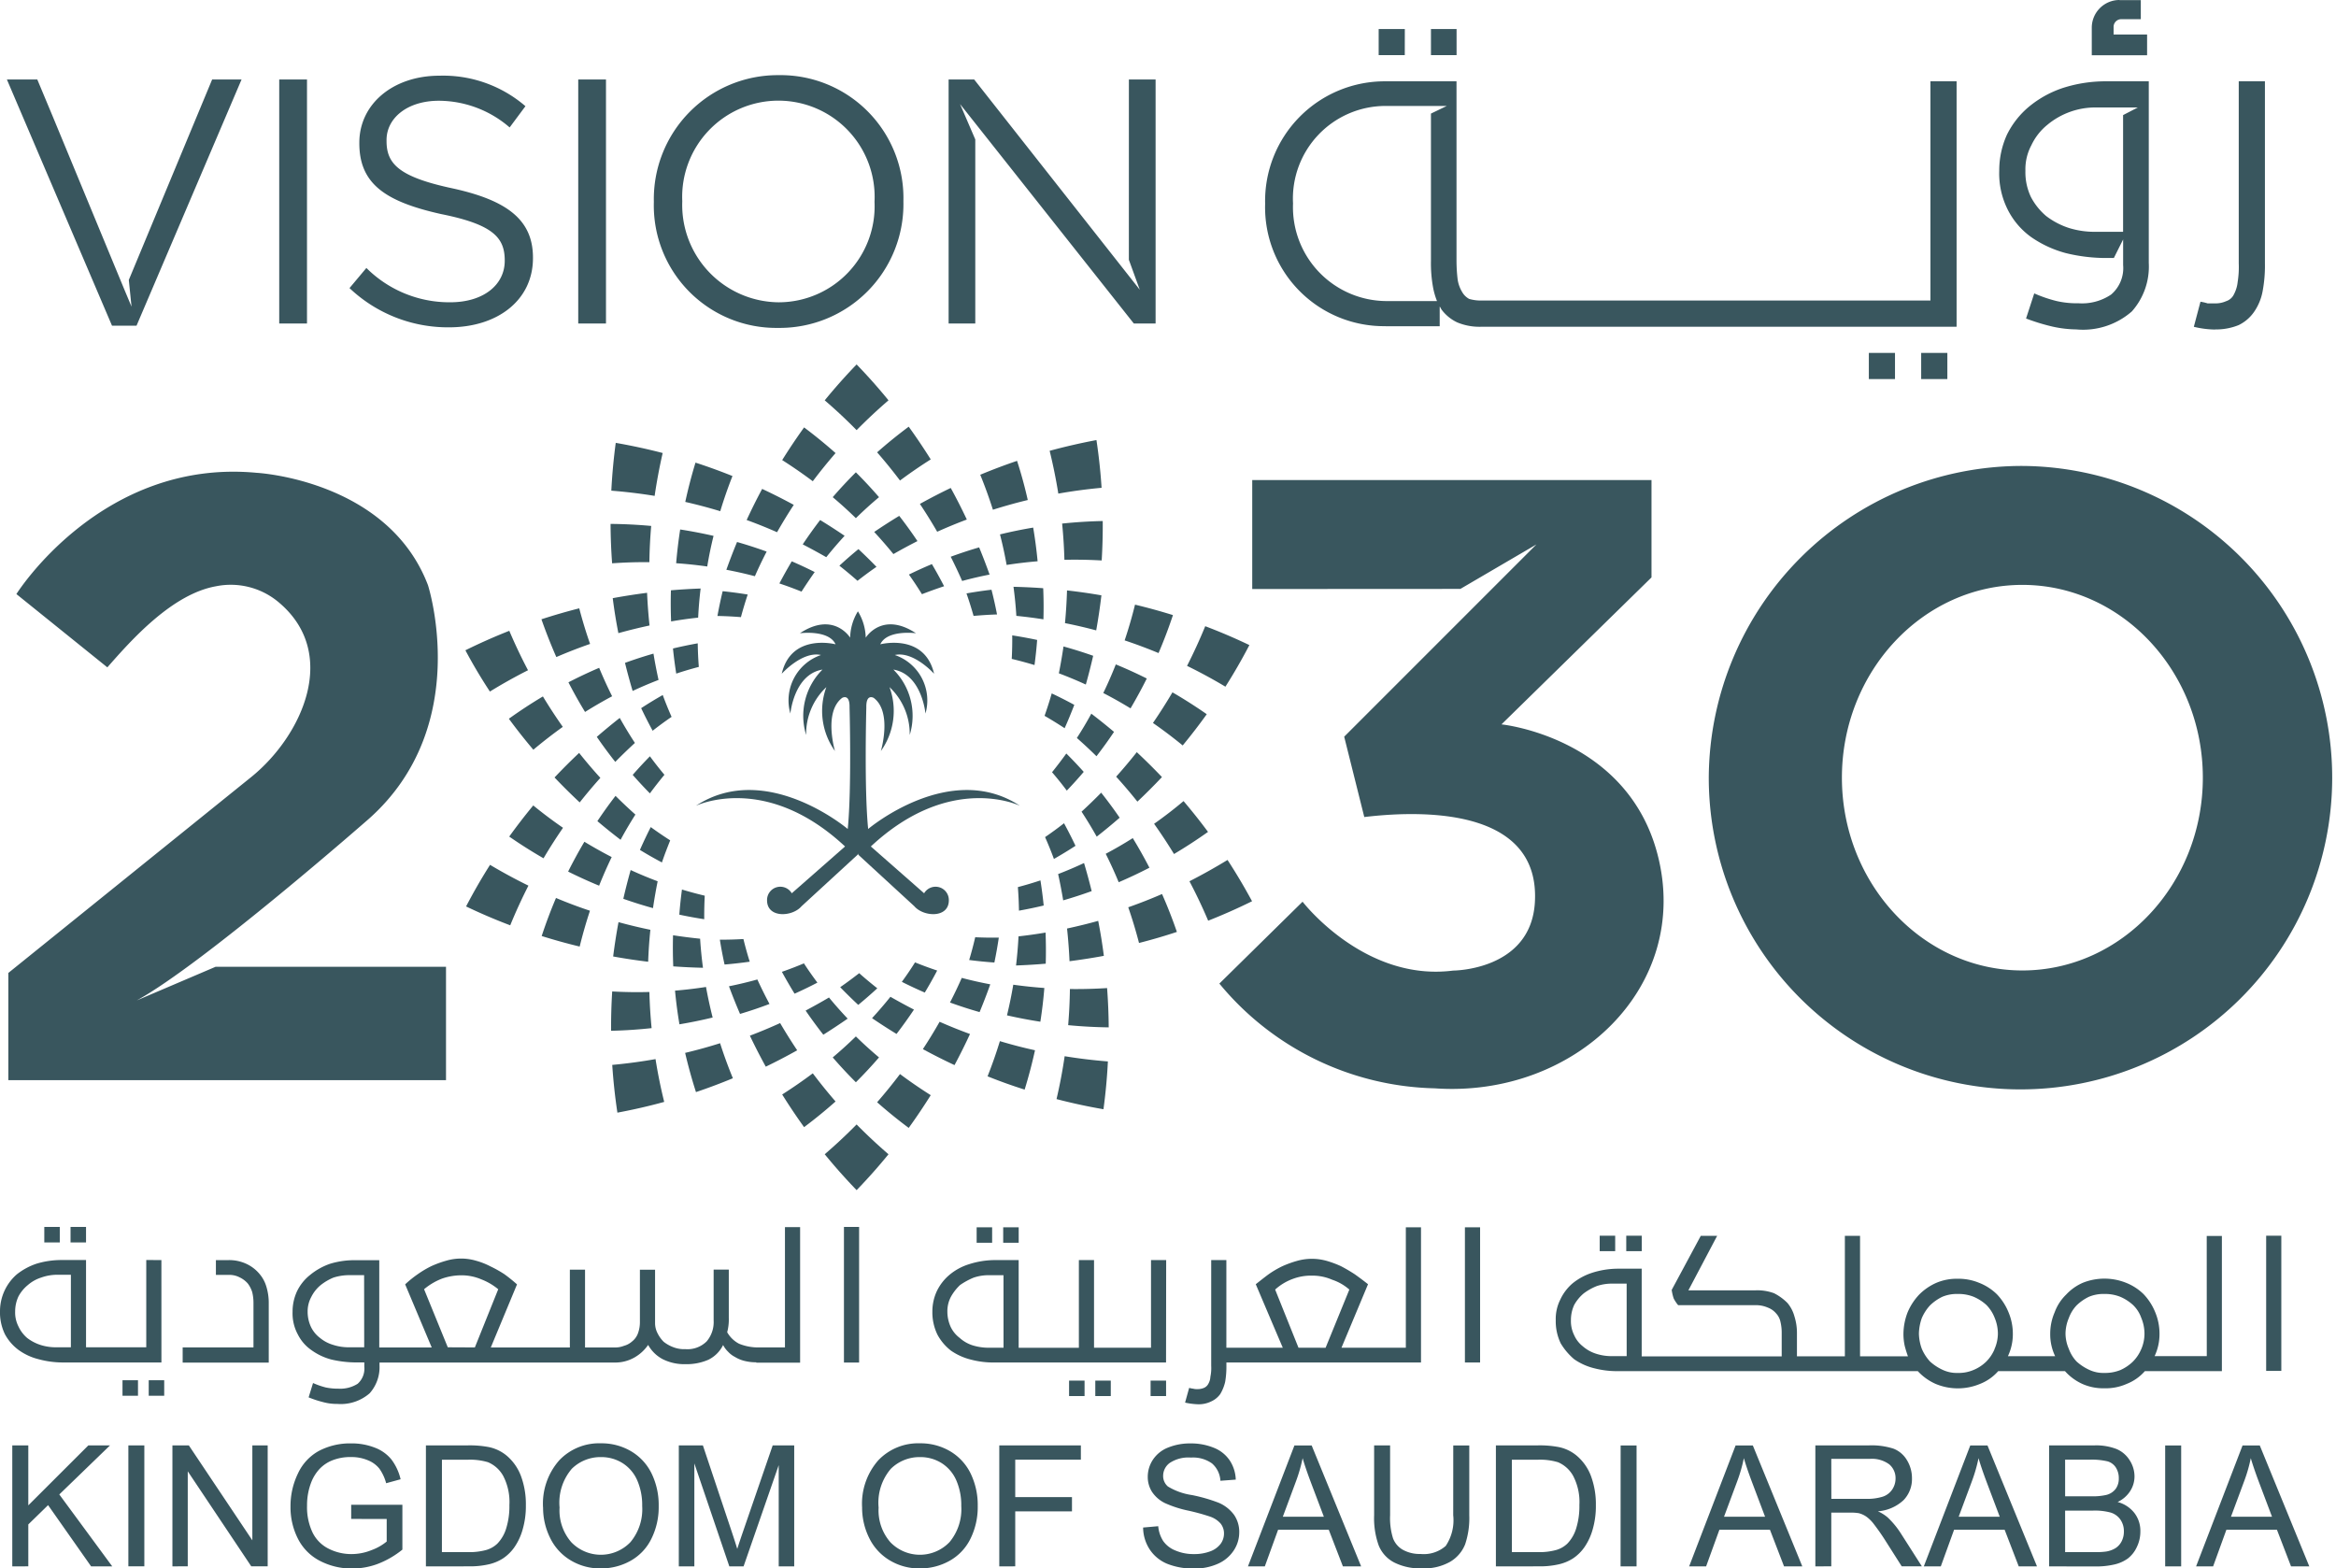
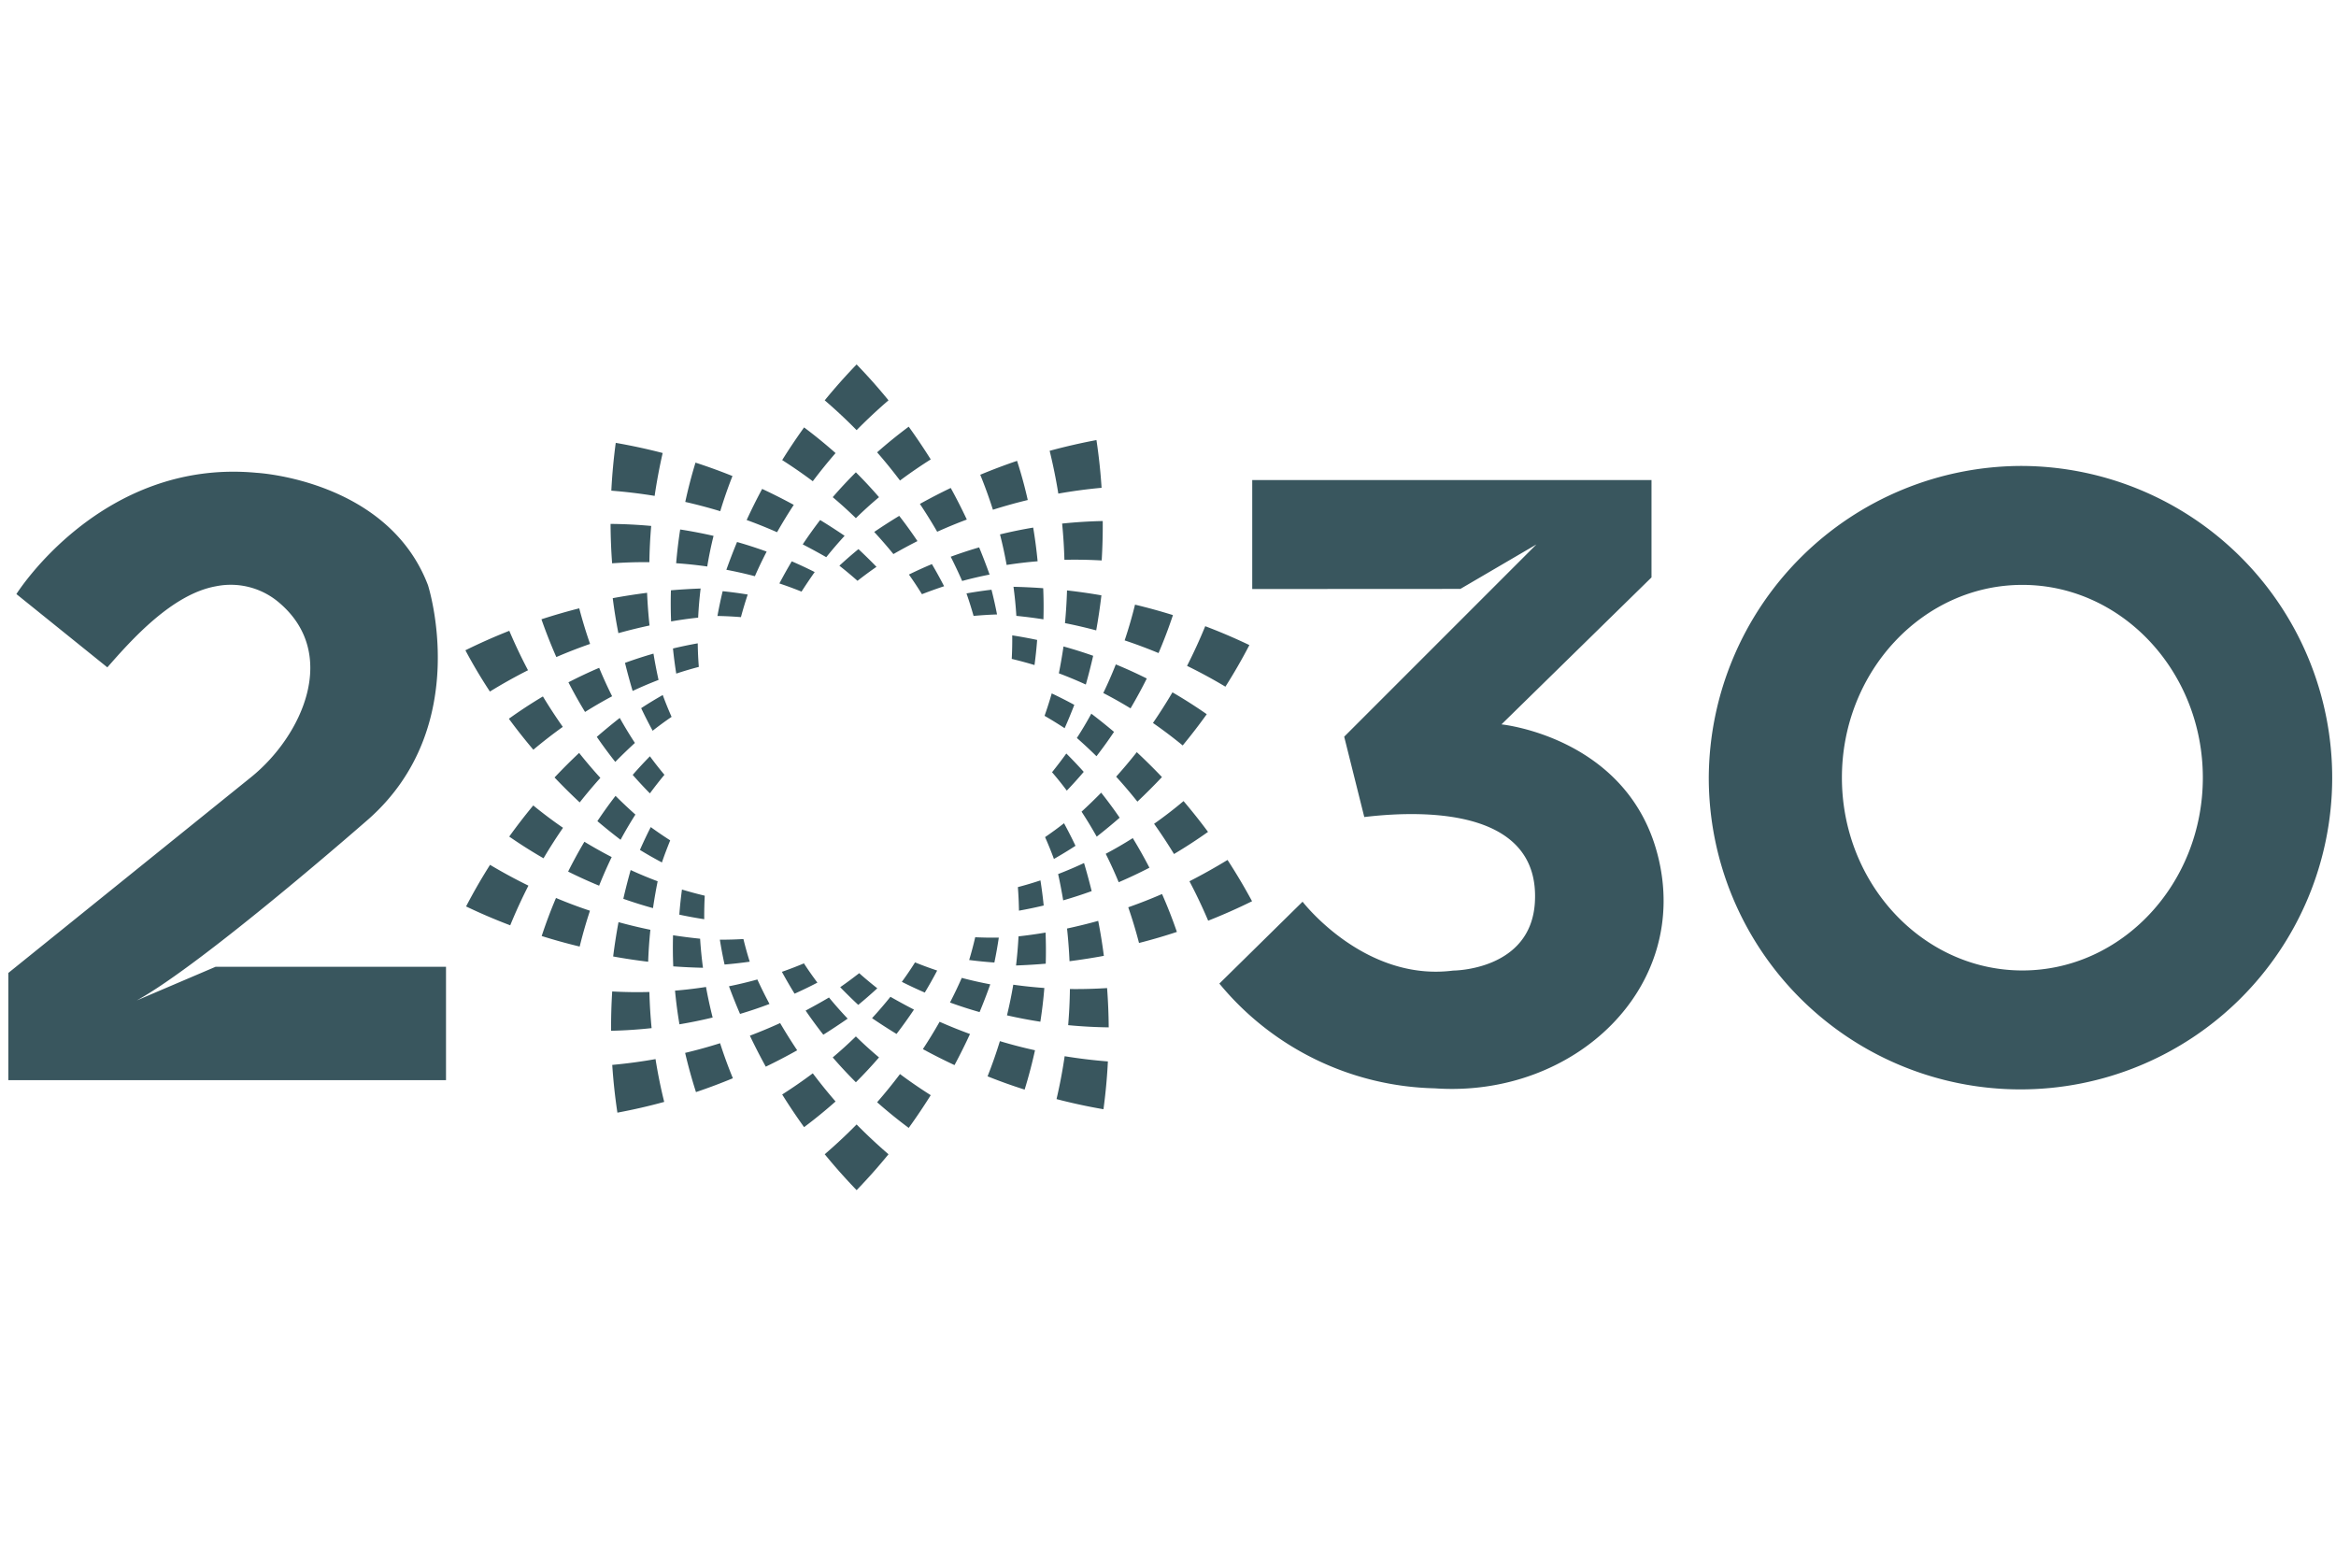
<svg xmlns="http://www.w3.org/2000/svg" width="105.569" height="70.879">
  <defs>
    <clipPath id="a">
-       <path d="M3 395h103.916v5.723H3zm0 0" transform="translate(-3 -395)" fill="#39565e" />
-     </clipPath>
+       </clipPath>
  </defs>
  <path d="M35.256 46.233q-.675.307-1.367.57.339.71.718 1.4.719-.347 1.42-.74-.406-.607-.771-1.23zM4.851 30.158l-4.11-3.312s3.841-6.138 10.852-5.48c0 0 5.926.31 7.747 5.075 0 0 2.057 6.356-2.668 10.56 0 0-7.488 6.566-10.491 8.208l3.564-1.521h10.411v5.125H.376v-4.845l10.972-8.849c2.316-1.868 4.032-5.626 1.2-7.941a3.363 3.363 0 00-2.785-.685c-1.986.352-3.827 2.428-4.912 3.665zm51.74-3.54v-4.925h18.044v4.4l-6.78 6.642s5.673.569 7.053 5.878c1.555 5.983-3.744 11.017-10.077 10.568a12.985 12.985 0 01-9.725-4.733l3.76-3.7s2.789 3.631 6.808 3.112c0 0 3.514 0 3.691-3.089.232-4.07-4.6-4.22-7.71-3.849l-.908-3.631 8.687-8.688-3.436 2.01zm34.805-5.562a14.087 14.087 0 11-14.173 14.087 14.159 14.159 0 0114.173-14.087zm0 5.375c4.492 0 8.155 3.914 8.155 8.712s-3.664 8.712-8.155 8.712-8.156-3.914-8.156-8.712 3.664-8.712 8.156-8.712zm-52.717-3.015q.5-.491 1.046-.949-.5-.579-1.046-1.123-.545.543-1.046 1.123.543.458 1.046.949zm.033-3.978q.69-.7 1.441-1.347-.688-.845-1.441-1.622-.752.779-1.441 1.622.75.644 1.441 1.347zm1.961 2.277q.671-.5 1.389-.954-.475-.758-.995-1.479c-.494.369-.971.754-1.428 1.159q.54.619 1.034 1.274zm2.809 4.539a22.79 22.79 0 00-.517-1.095q.634-.233 1.285-.423.25.607.472 1.229-.627.122-1.24.289zm-1.817.598c-.187-.3-.383-.6-.589-.888.341-.167.688-.325 1.039-.472q.29.493.551 1-.507.168-1.001.36zm.689-2.822q-.371-.642-.782-1.258.688-.382 1.394-.721.385.7.727 1.427-.677.254-1.339.552zm-1.979 1.009q-.415-.511-.868-1 .558-.379 1.131-.727.433.556.824 1.14-.551.28-1.087.587zm-3.643-3.292q.492-.653 1.029-1.272-.684-.607-1.422-1.16-.518.719-.99 1.476.711.453 1.383.956zm1.947 25.089q.5.491 1.046.949-.5.579-1.046 1.123-.545-.543-1.046-1.123.543-.458 1.046-.949zm.033 3.978q.69.7 1.441 1.347-.688.845-1.441 1.622-.752-.779-1.441-1.622.75-.645 1.441-1.347zm1.961-2.277q.671.5 1.389.954-.475.758-.995 1.479a22.34 22.34 0 01-1.428-1.159q.54-.62 1.034-1.274zm-3.941-.033q.492.653 1.029 1.272-.684.607-1.422 1.16-.518-.719-.99-1.476.711-.453 1.383-.956zm8.76-22.974q.694-.108 1.4-.166-.072-.763-.2-1.522-.759.127-1.5.308.175.68.3 1.38zm2.336-3.224q.969-.172 1.955-.262-.07-1.086-.232-2.157-1.064.2-2.115.485.236.964.392 1.934zm.275 2.992q.837-.019 1.685.029.054-.892.047-1.782-.923.02-1.835.115.081.817.103 1.638zm.026 2.861c.047-.492.077-.985.092-1.478q.782.088 1.554.222-.093.793-.235 1.584-.699-.187-1.411-.328zm-2.198-.328q-.04-.656-.129-1.314.675.016 1.343.064c.02.469.023.938.01 1.406q-.608-.095-1.224-.156zm-1.933.002q-.144-.511-.32-1.017c.375-.066.751-.122 1.13-.166q.142.555.25 1.117c-.354.011-.708.034-1.06.066zm.874-4.798q.78-.247 1.575-.439-.2-.891-.484-1.77-.84.285-1.663.628.319.784.572 1.581zM31.906 44.601q.126.692.3 1.381-.744.18-1.5.307-.129-.759-.2-1.522.705-.058 1.4-.166zm-.266-2.181q.041.656.129 1.314-.675-.015-1.343-.064a19.98 19.98 0 01-.01-1.406q.607.094 1.224.156zm-2.015 5.441q.154.973.392 1.934c-.7.193-1.405.353-2.115.486q-.161-1.071-.233-2.158.984-.09 1.956-.262zm2.918-.718q.255.8.578 1.583-.825.342-1.668.626-.282-.879-.49-1.772.797-.189 1.58-.437zm4.921-2.066c-.347.207-.7.4-1.056.592q.382.557.8 1.09.555-.349 1.1-.727-.442-.466-.844-.955zm-1.133-1.542q-.489.206-.995.382.273.5.573.988.523-.234 1.031-.5a16.334 16.334 0 01-.609-.87zm-2.104.728q-.633.176-1.283.307.234.632.5 1.249.675-.2 1.332-.45-.29-.542-.549-1.106zm-.63-1.828c-.354.021-.71.031-1.065.03q.089.563.213 1.122.57-.047 1.137-.128a15.85 15.85 0 01-.285-1.024zm-4.249 2.393c.013.545.047 1.09.1 1.633q-.908.1-1.831.12-.006-.886.05-1.777.845.047 1.681.024zm20.512-13.51q.624.322 1.232.693.389-.66.734-1.349-.688-.345-1.4-.637-.26.66-.566 1.293zm-4.137-1.542q.517.123 1.029.278c.05-.377.091-.756.119-1.135-.374-.08-.749-.148-1.126-.206q.006.533-.022 1.063zm2.129.651q.615.231 1.219.508.183-.649.332-1.3-.664-.234-1.341-.421-.089.606-.21 1.213zm0 0" fill="#39565e" fill-rule="evenodd" />
  <path d="M53.645 30.091q.885.432 1.734.94.584-.92 1.083-1.88-.976-.467-1.995-.853-.374.914-.822 1.793zm-1.54 2.58q.687.477 1.344 1.016.568-.689 1.087-1.412-.757-.528-1.55-.988-.418.708-.881 1.384zm-1.28-3.732q.776.259 1.532.573.36-.841.651-1.716-.846-.264-1.714-.472-.203.823-.469 1.615zm-23.181 9.792q-.305.632-.569 1.293-.709-.293-1.4-.637.344-.689.735-1.348.609.369 1.234.692zm2.383-3.718q-.34.41-.657.84-.4-.407-.777-.836.377-.432.778-.84.315.43.656.836zm-1.312 1.798q-.354.555-.67 1.139-.536-.409-1.048-.843.391-.586.82-1.142.436.434.898.846zm-4.834 3.211q-.448.878-.823 1.793-1.018-.385-1.995-.853.5-.96 1.083-1.88.849.506 1.735.94zm2.781 1.134q-.263.794-.465 1.619-.869-.209-1.717-.476.289-.877.647-1.72.757.319 1.535.577zm5.187-.68q-.518-.123-1.03-.278c-.05.377-.091.756-.119 1.135.373.08.749.148 1.126.206-.003-.355.005-.71.023-1.063zm-2.457 1.541q-.726-.149-1.44-.345-.145.774-.242 1.551.785.143 1.582.238c.016-.477.05-.958.1-1.444zm.329-2.192q-.617-.231-1.22-.508-.183.649-.332 1.3.664.234 1.341.421.089-.607.211-1.213zm.567-1.849q-.448-.287-.879-.6-.259.509-.489 1.032.489.3.994.566c.114-.339.243-.67.374-.998zm-4.844-.568q-.465.674-.881 1.378-.792-.456-1.55-.981.517-.719 1.086-1.407.656.536 1.345 1.01zm24.526 1.175q.315.628.586 1.285.7-.3 1.389-.656-.353-.683-.753-1.338-.597.378-1.222.709zm-1.304-5.234q.454.4.886.825.414-.534.793-1.1-.5-.422-1.026-.823-.309.569-.653 1.098zm-1.122 1.548q.345.4.667.831.395-.412.765-.847-.381-.426-.787-.83-.315.435-.645.846zm2.897.201q.5.549.96 1.128.573-.54 1.11-1.11-.55-.578-1.137-1.126-.449.569-.933 1.108zm-1.563 1.581q.36.55.685 1.129.531-.416 1.037-.856a20.599 20.599 0 00-.835-1.131q-.431.439-.887.858zm4.876 3.145q.46.872.846 1.782 1.013-.4 1.983-.879-.514-.953-1.108-1.866-.843.514-1.721.963zm-6.548-7.476q.459.265.907.559c.156-.347.3-.7.437-1.054a19.127 19.127 0 00-1.02-.518c-.098.343-.206.679-.324 1.013zM50.988 41q.274.791.487 1.613.867-.22 1.711-.5-.3-.873-.671-1.712-.753.327-1.527.599zm1.168-3.773q.474.667.9 1.366.786-.467 1.537-1-.528-.712-1.106-1.392-.649.547-1.331 1.026zm-24.493-5.763q-.621.331-1.223.709-.4-.654-.751-1.339.683-.353 1.388-.655.271.656.586 1.285zm-3.801-1.176q-.879.444-1.722.963-.6-.911-1.108-1.865.97-.479 1.984-.88.386.909.846 1.782zm1.572 2.559q-.68.487-1.331 1.033-.578-.681-1.106-1.4.75-.538 1.538-1.008.427.705.899 1.375zm1.698 2.305q-.5-.548-.96-1.128-.573.54-1.111 1.11.55.579 1.137 1.127.449-.569.934-1.109zm1.561-1.579q-.361-.55-.685-1.13-.531.417-1.037.856.4.581.835 1.131.431-.439.887-.857zm-2.026-4.474q-.772.269-1.525.593-.369-.836-.673-1.707.844-.275 1.708-.495.214.82.49 1.609zm19.125 15.4q-.117.693-.284 1.384.747.171 1.508.288.119-.76.18-1.524a20.916 20.916 0 01-1.404-.148zm2.027-5c.088.394.163.791.229 1.188q.648-.187 1.287-.418-.157-.637-.345-1.269-.579.271-1.171.499zM46 40.088q.041.531.049 1.065.561-.1 1.118-.233a20.713 20.713 0 00-.147-1.135q-.507.169-1.02.303zm2.222 1.872q.079.737.112 1.477.781-.1 1.551-.242-.1-.792-.255-1.581c-.466.13-.935.244-1.408.346zm-2.193.354q-.034.657-.112 1.316.674-.024 1.342-.081.02-.7-.008-1.406-.608.103-1.222.171zm2.085 5.416q-.142.975-.367 1.938 1.053.275 2.121.458.146-1.072.2-2.16-.98-.077-1.954-.236zm-.885-9.901q.216.486.4.987c.331-.189.656-.386.975-.594a20.34 20.34 0 00-.519-1.02c-.278.219-.564.427-.856.627zm-2.042 9.22q-.244.8-.557 1.59a23.24 23.24 0 001.676.6q.271-.882.468-1.778-.801-.175-1.587-.412zm-4.947-2.004q.525.3 1.064.579-.375.561-.788 1.1a26.258 26.258 0 01-1.106-.713q.434-.471.83-.966zm1.113-1.555q.493.2 1 .369a19.46 19.46 0 01-.56.995q-.526-.227-1.037-.485.313-.427.597-.879zm1.11 2.684q.679.3 1.374.553-.331.714-.7 1.405-.724-.338-1.43-.722.398-.605.756-1.236zm1.001-1.983q.637.168 1.289.291-.226.635-.483 1.255-.677-.193-1.338-.433.284-.548.532-1.113zm-4.636-.213q.4.353.819.683-.42.387-.861.75-.419-.391-.815-.8.439-.305.857-.633zm5.244-1.624q.531.025 1.066.017-.083.565-.2 1.125a19.685 19.685 0 01-1.139-.113q.154-.511.273-1.029zm4.28 2.34q-.011.818-.079 1.633.91.087 1.832.1-.006-.885-.073-1.776a22.54 22.54 0 01-1.68.043zM31.962 25.6q-.7-.1-1.405-.148.064-.764.182-1.525.76.118 1.508.289-.172.691-.285 1.384zm5.379-.421q-.526-.3-1.064-.579.375-.562.787-1.1.559.341 1.106.713-.433.471-.829.966zm-1.119 1.556q-.492-.2-1-.369.266-.505.559-1 .526.227 1.037.485-.307.435-.596.884zm-1.105-2.684q-.678-.3-1.374-.552.33-.715.7-1.405.723.337 1.429.721c-.265.404-.515.816-.755 1.236zm-1.002 1.988q-.637-.168-1.289-.291.226-.635.483-1.255.676.193 1.338.433c-.187.361-.365.732-.532 1.113zm-4.53-3.63c-.648-.106-1.3-.184-1.958-.236q.056-1.087.2-2.16 1.066.185 2.121.458-.22.962-.363 1.938zm9.168 3.838q-.4-.353-.819-.683.418-.387.861-.749.419.39.815.8-.44.305-.857.632zm-9.406-.842q-.837-.009-1.684.051-.066-.892-.07-1.781.924.009 1.836.092-.071.817-.082 1.638zm.414 5.321a22.048 22.048 0 01-.229-1.189q-.649.186-1.287.418.157.637.345 1.269.579-.27 1.171-.498zm1.82-.589q-.041-.531-.049-1.065-.562.1-1.119.233.058.57.148 1.135c.338-.113.677-.213 1.02-.303zm-2.227-1.871q-.079-.736-.111-1.477-.782.1-1.552.242.1.792.255 1.581.702-.195 1.408-.346zm2.197-.355q.032-.657.112-1.316-.674.024-1.342.081-.021.7.008 1.406.608-.106 1.222-.171zm-1.2 4.484q-.217-.486-.4-.987-.5.283-.975.594.245.517.519 1.02.418-.328.856-.627zm3.133-4.507q.138-.514.307-1.021a19.584 19.584 0 00-1.132-.151c-.09.371-.168.745-.236 1.119q.532.01 1.061.053zm-.934-4.787q-.784-.238-1.581-.419.193-.894.462-1.776.843.273 1.671.606-.31.789-.552 1.589zm0 0" fill="#39565e" fill-rule="evenodd" />
  <g transform="translate(.489 65.156)" clip-path="url(#a)">
    <path d="M.066 5.629V.161H.79v2.71L3.504.161h.979L2.191 2.378l2.393 3.251h-.955L1.684 2.861l-.894.872v1.894zm98.691 0l2.1-5.465h.778l2.238 5.465h-.825l-.637-1.655h-2.285l-.6 1.655zm1.577-2.245h1.854l-.571-1.513q-.26-.689-.388-1.133a6.8 6.8 0 01-.3 1.044zM97.36.164h.723v5.465h-.723zm-5.245 5.465V.161h2.051a2.552 2.552 0 011 .166 1.291 1.291 0 01.593.512 1.347 1.347 0 01.215.722 1.226 1.226 0 01-.191.658 1.35 1.35 0 01-.573.5 1.43 1.43 0 01.762.5 1.327 1.327 0 01.267.828 1.6 1.6 0 01-.163.714 1.385 1.385 0 01-.4.509 1.678 1.678 0 01-.6.27 3.646 3.646 0 01-.882.092zm.724-3.168h1.181a2.671 2.671 0 00.691-.064.763.763 0 00.414-.273.787.787 0 00.139-.477.883.883 0 00-.129-.479.664.664 0 00-.373-.284 3.115 3.115 0 00-.832-.077h-1.092zm0 2.523h1.36a3.225 3.225 0 00.493-.026 1.179 1.179 0 00.418-.15.794.794 0 00.276-.3.958.958 0 00.108-.461.912.912 0 00-.157-.532.829.829 0 00-.435-.317 2.73 2.73 0 00-.8-.09h-1.264zm-6.387.645l2.1-5.465h.778l2.237 5.465h-.825l-.637-1.655H87.82l-.6 1.655zm1.577-2.245h1.854l-.571-1.513q-.26-.689-.387-1.133a6.952 6.952 0 01-.3 1.044zm-6.478 2.245V.161h2.42a3.226 3.226 0 011.111.148 1.222 1.222 0 01.608.519 1.559 1.559 0 01.227.825 1.367 1.367 0 01-.377.979 1.905 1.905 0 01-1.163.508 1.826 1.826 0 01.437.272 3.825 3.825 0 01.6.726l.95 1.488h-.91l-.723-1.138a9.805 9.805 0 00-.523-.752 1.616 1.616 0 00-.367-.365 1.1 1.1 0 00-.33-.147 2.333 2.333 0 00-.4-.025h-.84v2.427zm.723-3.053h1.555a2.316 2.316 0 00.775-.1.825.825 0 00.425-.328.888.888 0 00.146-.49.814.814 0 00-.282-.638 1.316 1.316 0 00-.889-.249h-1.733zm-6.427 3.053l2.1-5.465h.778l2.236 5.465h-.825l-.637-1.655h-2.285l-.6 1.655zm1.577-2.245h1.854l-.571-1.513q-.26-.689-.387-1.133a6.949 6.949 0 01-.3 1.044zM72.751.164h.72v5.465h-.723zm-5.637 5.465V.161h1.882a4.562 4.562 0 01.974.079 1.841 1.841 0 01.8.39 2.226 2.226 0 01.647.934 3.664 3.664 0 01.215 1.3 3.784 3.784 0 01-.146 1.1 2.683 2.683 0 01-.373.8 1.945 1.945 0 01-.5.495 2.01 2.01 0 01-.651.275 3.755 3.755 0 01-.878.093zm.723-.645h1.167a2.839 2.839 0 00.849-.1 1.218 1.218 0 00.49-.284 1.705 1.705 0 00.4-.691 3.369 3.369 0 00.144-1.053 2.54 2.54 0 00-.282-1.317 1.413 1.413 0 00-.684-.617 2.822 2.822 0 00-.936-.112h-1.15zm-2.65-4.82h.724v3.159a3.72 3.72 0 01-.187 1.308 1.6 1.6 0 01-.673.787 2.375 2.375 0 01-1.277.3 2.609 2.609 0 01-1.255-.265 1.5 1.5 0 01-.7-.766 3.632 3.632 0 01-.208-1.368V.161h.722v3.155a3.047 3.047 0 00.133 1.048 1.011 1.011 0 00.454.521 1.582 1.582 0 00.789.183 1.506 1.506 0 001.137-.363 2.086 2.086 0 00.339-1.389zm-9.278 5.465l2.1-5.465h.779l2.236 5.465H60.2l-.639-1.655h-2.29l-.6 1.655zm1.576-2.245h1.854l-.572-1.513q-.26-.689-.387-1.133a7.107 7.107 0 01-.3 1.044zm-6.313.489l.682-.06a1.476 1.476 0 00.226.673 1.229 1.229 0 00.55.425 2.074 2.074 0 00.838.162 2.013 2.013 0 00.731-.122 1.023 1.023 0 00.472-.337.786.786 0 00.155-.468.708.708 0 00-.15-.449 1.1 1.1 0 00-.491-.321 9.585 9.585 0 00-.974-.267 5.014 5.014 0 01-1.055-.341 1.479 1.479 0 01-.584-.509 1.25 1.25 0 01-.191-.681 1.388 1.388 0 01.235-.773 1.458 1.458 0 01.686-.547 2.629 2.629 0 011-.186 2.739 2.739 0 011.073.2 1.55 1.55 0 01.714.575 1.667 1.667 0 01.269.861l-.694.052a1.12 1.12 0 00-.379-.783 1.471 1.471 0 00-.952-.265 1.528 1.528 0 00-.957.241.721.721 0 00-.3.579.621.621 0 00.213.485 2.878 2.878 0 001.09.389 7.288 7.288 0 011.21.349 1.671 1.671 0 01.7.557 1.359 1.359 0 01.226.778 1.484 1.484 0 01-.249.821 1.652 1.652 0 01-.717.6 2.509 2.509 0 01-1.052.214 3.125 3.125 0 01-1.244-.216 1.74 1.74 0 01-.787-.65 1.834 1.834 0 01-.295-.986zm-6.501 1.756V.161h3.687v.645h-2.966v1.693h2.564v.645h-2.564v2.483zm-6.2-2.662a2.971 2.971 0 01.73-2.13 2.489 2.489 0 011.888-.77 2.624 2.624 0 011.364.361 2.374 2.374 0 01.926 1.009 3.267 3.267 0 01.318 1.466 3.223 3.223 0 01-.334 1.487 2.3 2.3 0 01-.951.994 2.716 2.716 0 01-1.327.337 2.574 2.574 0 01-1.379-.373 2.392 2.392 0 01-.921-1.017 3.081 3.081 0 01-.314-1.364zm.746.011a2.188 2.188 0 00.53 1.557 1.854 1.854 0 002.677-.005 2.325 2.325 0 00.529-1.63 2.8 2.8 0 00-.227-1.164 1.747 1.747 0 00-.659-.773 1.8 1.8 0 00-.974-.273 1.845 1.845 0 00-1.322.528 2.355 2.355 0 00-.553 1.76zm-9.029 2.651V.161h1.088l1.293 3.869c.12.36.207.63.26.809.063-.2.16-.491.293-.876l1.308-3.8h.973v5.465h-.7V1.054l-1.588 4.574h-.644L30.89.976v4.652zm-6.136-2.662a2.965 2.965 0 01.731-2.13 2.485 2.485 0 011.887-.77 2.624 2.624 0 011.364.361 2.371 2.371 0 01.927 1.009 3.267 3.267 0 01.318 1.466 3.207 3.207 0 01-.335 1.487 2.292 2.292 0 01-.95.994 2.718 2.718 0 01-1.327.337 2.574 2.574 0 01-1.379-.373 2.392 2.392 0 01-.921-1.017 3.072 3.072 0 01-.313-1.364zm.746.011a2.188 2.188 0 00.53 1.557 1.854 1.854 0 002.677-.005 2.324 2.324 0 00.528-1.63 2.8 2.8 0 00-.226-1.164 1.744 1.744 0 00-.66-.773 1.8 1.8 0 00-.974-.273 1.844 1.844 0 00-1.321.528 2.355 2.355 0 00-.552 1.76zm-6.039 2.651V.161h1.882a4.566 4.566 0 01.974.079 1.851 1.851 0 01.8.39 2.231 2.231 0 01.646.934 3.649 3.649 0 01.215 1.3 3.783 3.783 0 01-.146 1.1 2.667 2.667 0 01-.373.8 1.955 1.955 0 01-.5.495 2.022 2.022 0 01-.651.275 3.755 3.755 0 01-.878.093zm.723-.645h1.167a2.842 2.842 0 00.849-.1 1.211 1.211 0 00.49-.284 1.706 1.706 0 00.4-.691 3.389 3.389 0 00.144-1.053 2.548 2.548 0 00-.281-1.317 1.416 1.416 0 00-.684-.617 2.827 2.827 0 00-.936-.112h-1.148zm-4.1-1.5v-.64h2.314v2.027a4.089 4.089 0 01-1.1.64 3.274 3.274 0 01-1.163.214 3.1 3.1 0 01-1.463-.345 2.28 2.28 0 01-.994-1 3.13 3.13 0 01-.336-1.459 3.363 3.363 0 01.335-1.488 2.215 2.215 0 01.959-1.028 3.022 3.022 0 011.443-.334 2.855 2.855 0 011.072.192 1.761 1.761 0 01.751.535 2.372 2.372 0 01.415.894l-.653.179a2.045 2.045 0 00-.305-.657 1.254 1.254 0 00-.523-.382 1.913 1.913 0 00-.752-.144 2.22 2.22 0 00-.858.151 1.608 1.608 0 00-.584.4 1.913 1.913 0 00-.344.541 2.854 2.854 0 00-.209 1.1 2.67 2.67 0 00.251 1.223 1.61 1.61 0 00.733.731 2.264 2.264 0 001.02.239 2.424 2.424 0 00.918-.182 2.32 2.32 0 00.678-.386V3.487zM7.303 5.628V.161h.742l2.87 4.291V.161h.693v5.465h-.742l-2.87-4.294v4.294zM5.312.161h.722v5.465h-.722zm0 0" fill="#39565e" fill-rule="evenodd" />
  </g>
-   <path d="M38.771 27.626a2.38 2.38 0 01.353 1.19s.738-1.209 2.27-.2c0 0-1.3-.175-1.612.5 0 0 2-.524 2.431 1.33 0 0-.927-1.034-1.773-.846a2.168 2.168 0 011.384 2.646s-.161-1.773-1.45-1.988a2.946 2.946 0 01.738 2.956 2.906 2.906 0 00-.913-2.163 3.118 3.118 0 01-.39 2.888s.524-1.76-.322-2.4c0 0-.35-.215-.336.43 0 0-.1 3.692.083 5.493 0 0 3.7-3.128 6.86-1.048 0 0-3.132-1.529-6.739 1.838l2.408 2.115a.6.6 0 011.117.319c0 .813-1.141.755-1.559.267l-2.53-2.325-.018-.055-.019.055-2.53 2.325c-.417.488-1.559.545-1.559-.267a.6.6 0 011.117-.319l2.408-2.115c-3.607-3.367-6.74-1.838-6.74-1.838 3.164-2.08 6.861 1.048 6.861 1.048.183-1.8.082-5.493.082-5.493.014-.644-.336-.43-.336-.43-.847.645-.323 2.4-.323 2.4a3.119 3.119 0 01-.389-2.888 2.9 2.9 0 00-.914 2.163 2.946 2.946 0 01.739-2.956c-1.29.215-1.451 1.988-1.451 1.988a2.167 2.167 0 011.383-2.646c-.846-.188-1.773.846-1.773.846.429-1.854 2.432-1.33 2.432-1.33-.309-.671-1.612-.5-1.612-.5 1.532-1.008 2.271.2 2.271.2a2.368 2.368 0 01.351-1.19zM5.536 63.074h.7v-.7h-.7zm-1.648-7.628h-.7v.7h.7zm2.833 7.628h.7v-.7h-.7zm-4.019-7.628h-.7v.7h.7zm9 2.092a1.715 1.715 0 00-.611-.444 1.829 1.829 0 00-.814-.148h-.52v.666h.608a1.006 1.006 0 01.463.111 1.133 1.133 0 01.37.278 1.281 1.281 0 01.2.389 2.068 2.068 0 01.057.519v1.981h-3.2v.685h3.89v-2.684a2.5 2.5 0 00-.111-.759 1.555 1.555 0 00-.333-.594zm26.438 4.036h.685v-6.128h-.685zm-2.666-.685h-1.13a2.275 2.275 0 01-.944-.166 1.315 1.315 0 01-.537-.519 2.233 2.233 0 00.073-.648v-2.184h-.685v2.3a1.35 1.35 0 01-.314.944 1.231 1.231 0 01-.963.352 1.349 1.349 0 01-.555-.092 1.593 1.593 0 01-.426-.241 1.48 1.48 0 01-.278-.388 1 1 0 01-.111-.463v-2.406h-.685v2.351a1.458 1.458 0 01-.093.537.826.826 0 01-.259.352.9.9 0 01-.37.2 1.076 1.076 0 01-.425.074h-1.333v-3.517h-.686v3.517H22.18l1.185-2.851a7.065 7.065 0 00-.575-.463 5.415 5.415 0 00-.629-.352 3.3 3.3 0 00-.666-.259 2.374 2.374 0 00-1.315 0 4.782 4.782 0 00-.666.24 4.333 4.333 0 00-.629.37 4.962 4.962 0 00-.575.463l1.2 2.851h-2.37v-3.943h-1.088a3.749 3.749 0 00-1.148.166 2.937 2.937 0 00-.889.5 2.1 2.1 0 00-.593.741 2.178 2.178 0 00-.2.925 1.992 1.992 0 00.243 1.033 1.879 1.879 0 00.611.7 2.719 2.719 0 00.907.426 5.012 5.012 0 001.074.129h.407v.186a.919.919 0 01-.3.778 1.476 1.476 0 01-.87.222 2.718 2.718 0 01-.573-.055 3.587 3.587 0 01-.574-.2l-.2.648a4.884 4.884 0 00.685.222 2.3 2.3 0 00.611.074 1.986 1.986 0 001.463-.481 1.773 1.773 0 00.445-1.259v-.13h10.621a1.758 1.758 0 00.889-.222 1.884 1.884 0 00.63-.574 1.606 1.606 0 00.666.648 2.183 2.183 0 001.019.222 2.464 2.464 0 001.037-.2 1.451 1.451 0 00.666-.666 1.13 1.13 0 00.222.3 1.088 1.088 0 00.315.24 1.508 1.508 0 00.462.186 2.088 2.088 0 00.5.055v.018h1.981v-6.128h-.685zm16.524 2.2h.7v-.7h-.7zm6.684-2.185l-1.055-2.629a2.426 2.426 0 01.8-.482 2.333 2.333 0 01.87-.147 2.215 2.215 0 01.907.185 2.238 2.238 0 01.776.445l-1.073 2.629zm4.851 0h-2.909l1.2-2.87c-.186-.148-.389-.3-.592-.445a7.269 7.269 0 00-.63-.37 4.548 4.548 0 00-.648-.241 2.455 2.455 0 00-1.333 0 4.728 4.728 0 00-.666.241 4.3 4.3 0 00-.63.37c-.2.148-.389.3-.574.445 1.2 2.825 1.222 2.869 1.222 2.87h-2.551v-3.961h-.685v4.776a1.945 1.945 0 01-.037.5.7.7 0 01-.092.314.4.4 0 01-.2.186.744.744 0 01-.315.055.505.505 0 01-.166-.019 1.042 1.042 0 01-.186-.037l-.185.666a3.251 3.251 0 00.555.074 1.27 1.27 0 00.629-.129 1.016 1.016 0 00.407-.333 1.92 1.92 0 00.222-.555 4.123 4.123 0 00.055-.722v-.148h8.794v-6.109h-.685zm-14.034 2.185h.7v-.7h-.7zm-4.147-2.185h-.687a2.439 2.439 0 01-.722-.112 1.6 1.6 0 01-.574-.333 1.343 1.343 0 01-.407-.5 1.678 1.678 0 01-.148-.685 1.386 1.386 0 01.167-.685 2.186 2.186 0 01.407-.519 3.231 3.231 0 01.611-.333 2.1 2.1 0 01.666-.111h.685zm7.35-3.962h-.685v3.962h-2.575v-3.961h-.685v3.962h-2.721v-3.962h-1.071a3.857 3.857 0 00-1.166.185 2.548 2.548 0 00-.889.481 2.213 2.213 0 00-.574.741 2.185 2.185 0 00-.2.925 2.308 2.308 0 00.229 1.038 2.271 2.271 0 00.611.722 2.724 2.724 0 00.907.407 3.967 3.967 0 001.074.129h7.739zm-4.388 6.147h.7v-.7h-.7zm-2.277-7.628h-.7v.7h.7zm-1.2 0h-.7v.7h.7zm21.366 6.109h.686v-6.109h-.686zm30.563-.6a1.758 1.758 0 01-.389.574 1.946 1.946 0 01-.555.37 1.856 1.856 0 01-.722.129 1.5 1.5 0 01-.7-.148 2.242 2.242 0 01-.556-.37 1.665 1.665 0 01-.351-.574 1.761 1.761 0 01-.148-.685 1.85 1.85 0 01.148-.7 1.667 1.667 0 01.351-.574 2.124 2.124 0 01.556-.389 1.7 1.7 0 01.7-.129 1.856 1.856 0 01.722.129 2.046 2.046 0 01.574.37 1.476 1.476 0 01.37.574 1.863 1.863 0 01.148.722 1.77 1.77 0 01-.149.706zm-6.628 0a1.748 1.748 0 01-.389.574 1.807 1.807 0 01-.574.37 1.7 1.7 0 01-.7.129 1.5 1.5 0 01-.7-.148 2.227 2.227 0 01-.555-.37 2.028 2.028 0 01-.37-.574 2.124 2.124 0 01-.13-.685 2.234 2.234 0 01.13-.7 2.031 2.031 0 01.37-.574 2.12 2.12 0 01.555-.389 1.7 1.7 0 01.7-.129 1.853 1.853 0 01.722.129 2.047 2.047 0 01.574.37 1.7 1.7 0 01.37.574 1.862 1.862 0 01.148.722 1.77 1.77 0 01-.157.706zm-16.625.314h-.667a2.27 2.27 0 01-.722-.111 1.7 1.7 0 01-.593-.333 1.31 1.31 0 01-.389-.5 1.425 1.425 0 01-.148-.685 1.619 1.619 0 01.148-.686 1.864 1.864 0 01.426-.518 2.577 2.577 0 01.592-.333 2.129 2.129 0 01.685-.111h.667zm26.216 0h-2.358a2.337 2.337 0 00.222-1.018 2.516 2.516 0 00-.2-.981 2.578 2.578 0 00-.518-.8 2.371 2.371 0 00-.8-.518 2.636 2.636 0 00-1.943 0 2.244 2.244 0 00-.759.537 2.125 2.125 0 00-.519.8 2.426 2.426 0 00-.2.963 2.288 2.288 0 00.222 1.018h-2.133a2.337 2.337 0 00.222-1.013 2.516 2.516 0 00-.2-.981 2.578 2.578 0 00-.518-.8 2.375 2.375 0 00-.8-.518 2.444 2.444 0 00-.981-.186 2.352 2.352 0 00-.963.186 2.533 2.533 0 00-.778.537 2.675 2.675 0 00-.518.8 2.756 2.756 0 00-.186.963 2.53 2.53 0 00.055.537 4.853 4.853 0 00.148.481H84.06v-5.443h-.686v5.443h-2.166v-1.055a2.473 2.473 0 00-.111-.74 1.59 1.59 0 00-.315-.611 2.328 2.328 0 00-.611-.445 2.177 2.177 0 00-.832-.13h-3.037l1.3-2.463h-.74l-1.314 2.444a2.045 2.045 0 00.091.389 1.655 1.655 0 00.2.3h3.5a1.35 1.35 0 01.555.111.9.9 0 01.37.259.8.8 0 01.2.389 2.073 2.073 0 01.055.5v1.055h-6.327v-3.962h-1.074a3.862 3.862 0 00-1.166.185 2.731 2.731 0 00-.889.482 2.161 2.161 0 00-.555.74 1.94 1.94 0 00-.2.926 2.3 2.3 0 00.222 1.037 2.86 2.86 0 00.611.722 2.706 2.706 0 00.907.408 4.077 4.077 0 001.073.13H86.67a2.449 2.449 0 00.8.574 2.6 2.6 0 002.018 0 2.115 2.115 0 00.815-.574h3.018a2.369 2.369 0 00.777.574 2.312 2.312 0 001 .2 2.337 2.337 0 001.018-.2 2.115 2.115 0 00.815-.574h3.481v-6.11h-.685zm2.684.667h.685v-6.11h-.685zm-29.419-6.11h-.7v.7h.7zm1.2 0h-.7v.7h.7zm-66.9 1.1H6.61v3.943H3.888v-3.943H2.815a3.873 3.873 0 00-1.167.166 2.928 2.928 0 00-.889.482A2.21 2.21 0 000 59.255a2.254 2.254 0 00.222 1.037 2.155 2.155 0 00.63.722 2.608 2.608 0 00.889.408 4.19 4.19 0 001.074.148h4.48zm-4.091 3.943h-.666a2.269 2.269 0 01-.722-.111 2 2 0 01-.593-.315 1.54 1.54 0 01-.389-.518 1.391 1.391 0 01-.148-.685 1.6 1.6 0 01.148-.667 1.686 1.686 0 01.427-.518 1.7 1.7 0 01.592-.334 2.161 2.161 0 01.686-.129h.666zm13.256 0h-.686a2.268 2.268 0 01-.722-.111 1.65 1.65 0 01-.592-.315 1.349 1.349 0 01-.408-.5 1.616 1.616 0 01-.148-.686 1.365 1.365 0 01.166-.666 1.637 1.637 0 01.407-.519 2.4 2.4 0 01.593-.352 2.342 2.342 0 01.7-.111h.686zm3.777 0l-1.071-2.624a2.853 2.853 0 01.815-.481 2.674 2.674 0 01.87-.148 2.277 2.277 0 01.907.185 2.735 2.735 0 01.759.445L21.46 60.89zm64.221-44.937h1.182v1.183h-1.182zm2.365 0h1.183v1.183h-1.183zM63.485 2.492h-1.18v-1.18h1.182zm28.32 8.23a5.006 5.006 0 001.552.715 7.633 7.633 0 001.873.222h.3l.419-.838v1.158a1.57 1.57 0 01-.542 1.331 2.348 2.348 0 01-1.479.394 4.039 4.039 0 01-.986-.1 6.155 6.155 0 01-1.01-.345l-.37 1.134a9.1 9.1 0 001.209.369 5.165 5.165 0 001.059.124 3.347 3.347 0 002.514-.814 3.05 3.05 0 00.764-2.193V3.675h-1.883a6.293 6.293 0 00-2 .3 4.774 4.774 0 00-1.52.837 3.878 3.878 0 00-1.01 1.282 3.925 3.925 0 00-.345 1.626 3.635 3.635 0 00.394 1.774 3.409 3.409 0 001.061 1.228zm0-4.165a2.62 2.62 0 01.715-.912 3.392 3.392 0 012.193-.789h1.9l-.666.345v5.274H94.74a3.923 3.923 0 01-1.235-.171 3.439 3.439 0 01-1.035-.542 2.881 2.881 0 01-.69-.863 2.607 2.607 0 01-.247-1.183 2.3 2.3 0 01.272-1.158zM65.826 2.492h-1.158v-1.18h1.158zm34.279 12.4a4.275 4.275 0 01-.961-.124l.3-1.133a2.049 2.049 0 01.32.074h.3a1.186 1.186 0 00.543-.1.584.584 0 00.345-.3 1.536 1.536 0 00.173-.567 4.278 4.278 0 00.049-.838V3.675h1.183v8.231a6.233 6.233 0 01-.1 1.232 2.4 2.4 0 01-.394.961 1.8 1.8 0 01-.69.591 2.708 2.708 0 01-1.068.197zm-37.482-.148h2.44v-.892a.549.549 0 01.073.124 1.886 1.886 0 00.715.591 2.611 2.611 0 001.059.2h21.513V3.675H87.24v9.906H66.96a1.87 1.87 0 01-.567-.074.806.806 0 01-.32-.32 1.508 1.508 0 01-.2-.567 7.287 7.287 0 01-.05-.838V3.675h-3.178a5.406 5.406 0 00-5.471 5.52v.024a5.371 5.371 0 005.449 5.52zm-4.189-5.569a4.187 4.187 0 014.189-4.387h2.76l-.715.345v6.649a6.07 6.07 0 00.1 1.232 3.352 3.352 0 00.173.591h-2.292a4.243 4.243 0 01-4.214-4.411zM95.783.005h.965v.862h-.885a.347.347 0 00-.345.346v.346h1.514v.938h-2.5V1.248A1.252 1.252 0 0195.782 0zM51.017 3.593h1.207v11.025h-.985l-7.853-9.917.689 1.6v8.317H42.87V3.593h1.156l7.483 9.5-.493-1.354zM5.062 14.718L.312 3.593h1.374l.689 1.649 3.249 7.852.32.763-.123-1.206 3.766-9.058h1.329L6.17 14.718zm21.07-11.125h1.254v11.025h-1.254zm13.39 5.538a4.34 4.34 0 01-4.332 4.53 4.4 4.4 0 01-4.357-4.554v-.024a4.349 4.349 0 118.689.024zm-4.336-5.735a5.6 5.6 0 00-5.637 5.711v.024a5.533 5.533 0 005.617 5.687 5.594 5.594 0 005.661-5.711v-.024a5.553 5.553 0 00-5.641-5.687zm-11.1 8.246v.024c0 1.9-1.6 3.126-3.791 3.126a6.469 6.469 0 01-4.5-1.773l.763-.91a5.306 5.306 0 003.791 1.551c1.5 0 2.461-.788 2.461-1.871v-.024c0-1.034-.541-1.624-2.879-2.092-2.535-.566-3.692-1.378-3.692-3.2v-.025c0-1.747 1.526-3.027 3.618-3.027a5.689 5.689 0 013.889 1.378l-.714.96a4.911 4.911 0 00-3.2-1.206c-1.428 0-2.363.787-2.363 1.772v.05c0 1.033.566 1.624 3 2.141 2.464.542 3.617 1.428 3.617 3.126zm-10.212 2.976h-1.255V3.593h1.255zm0 0" fill="#39565e" fill-rule="evenodd" />
</svg>